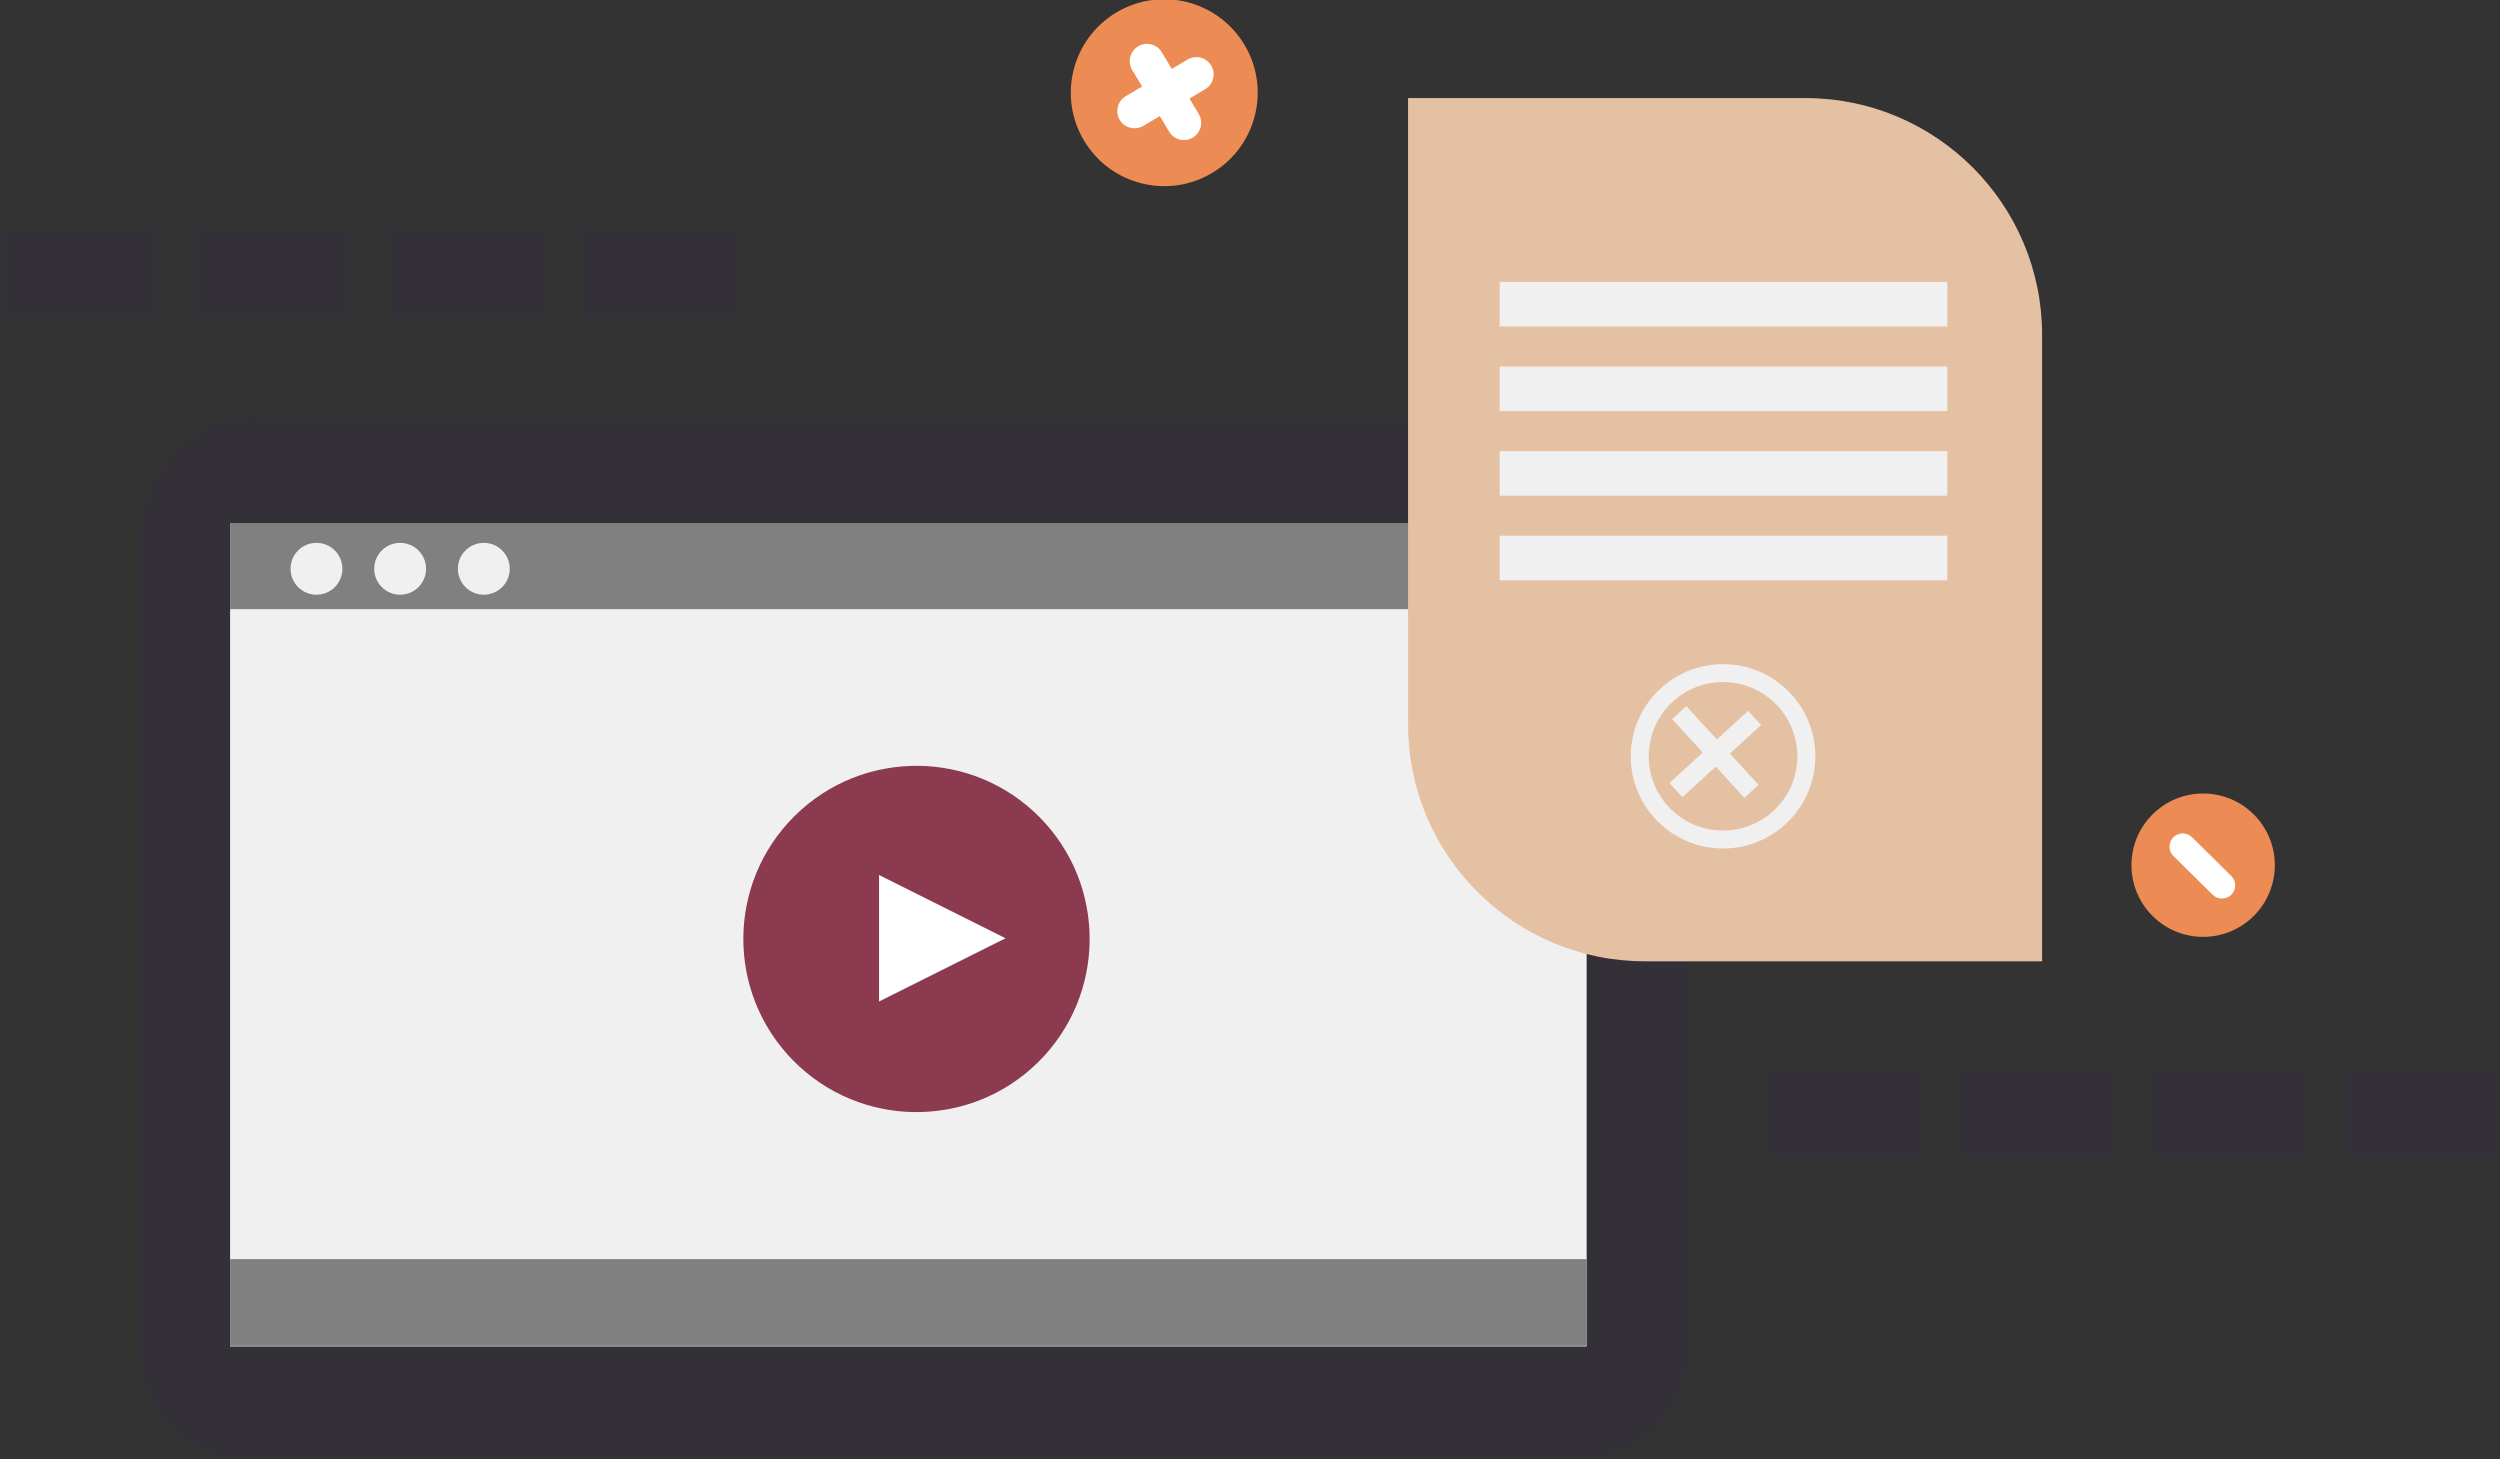
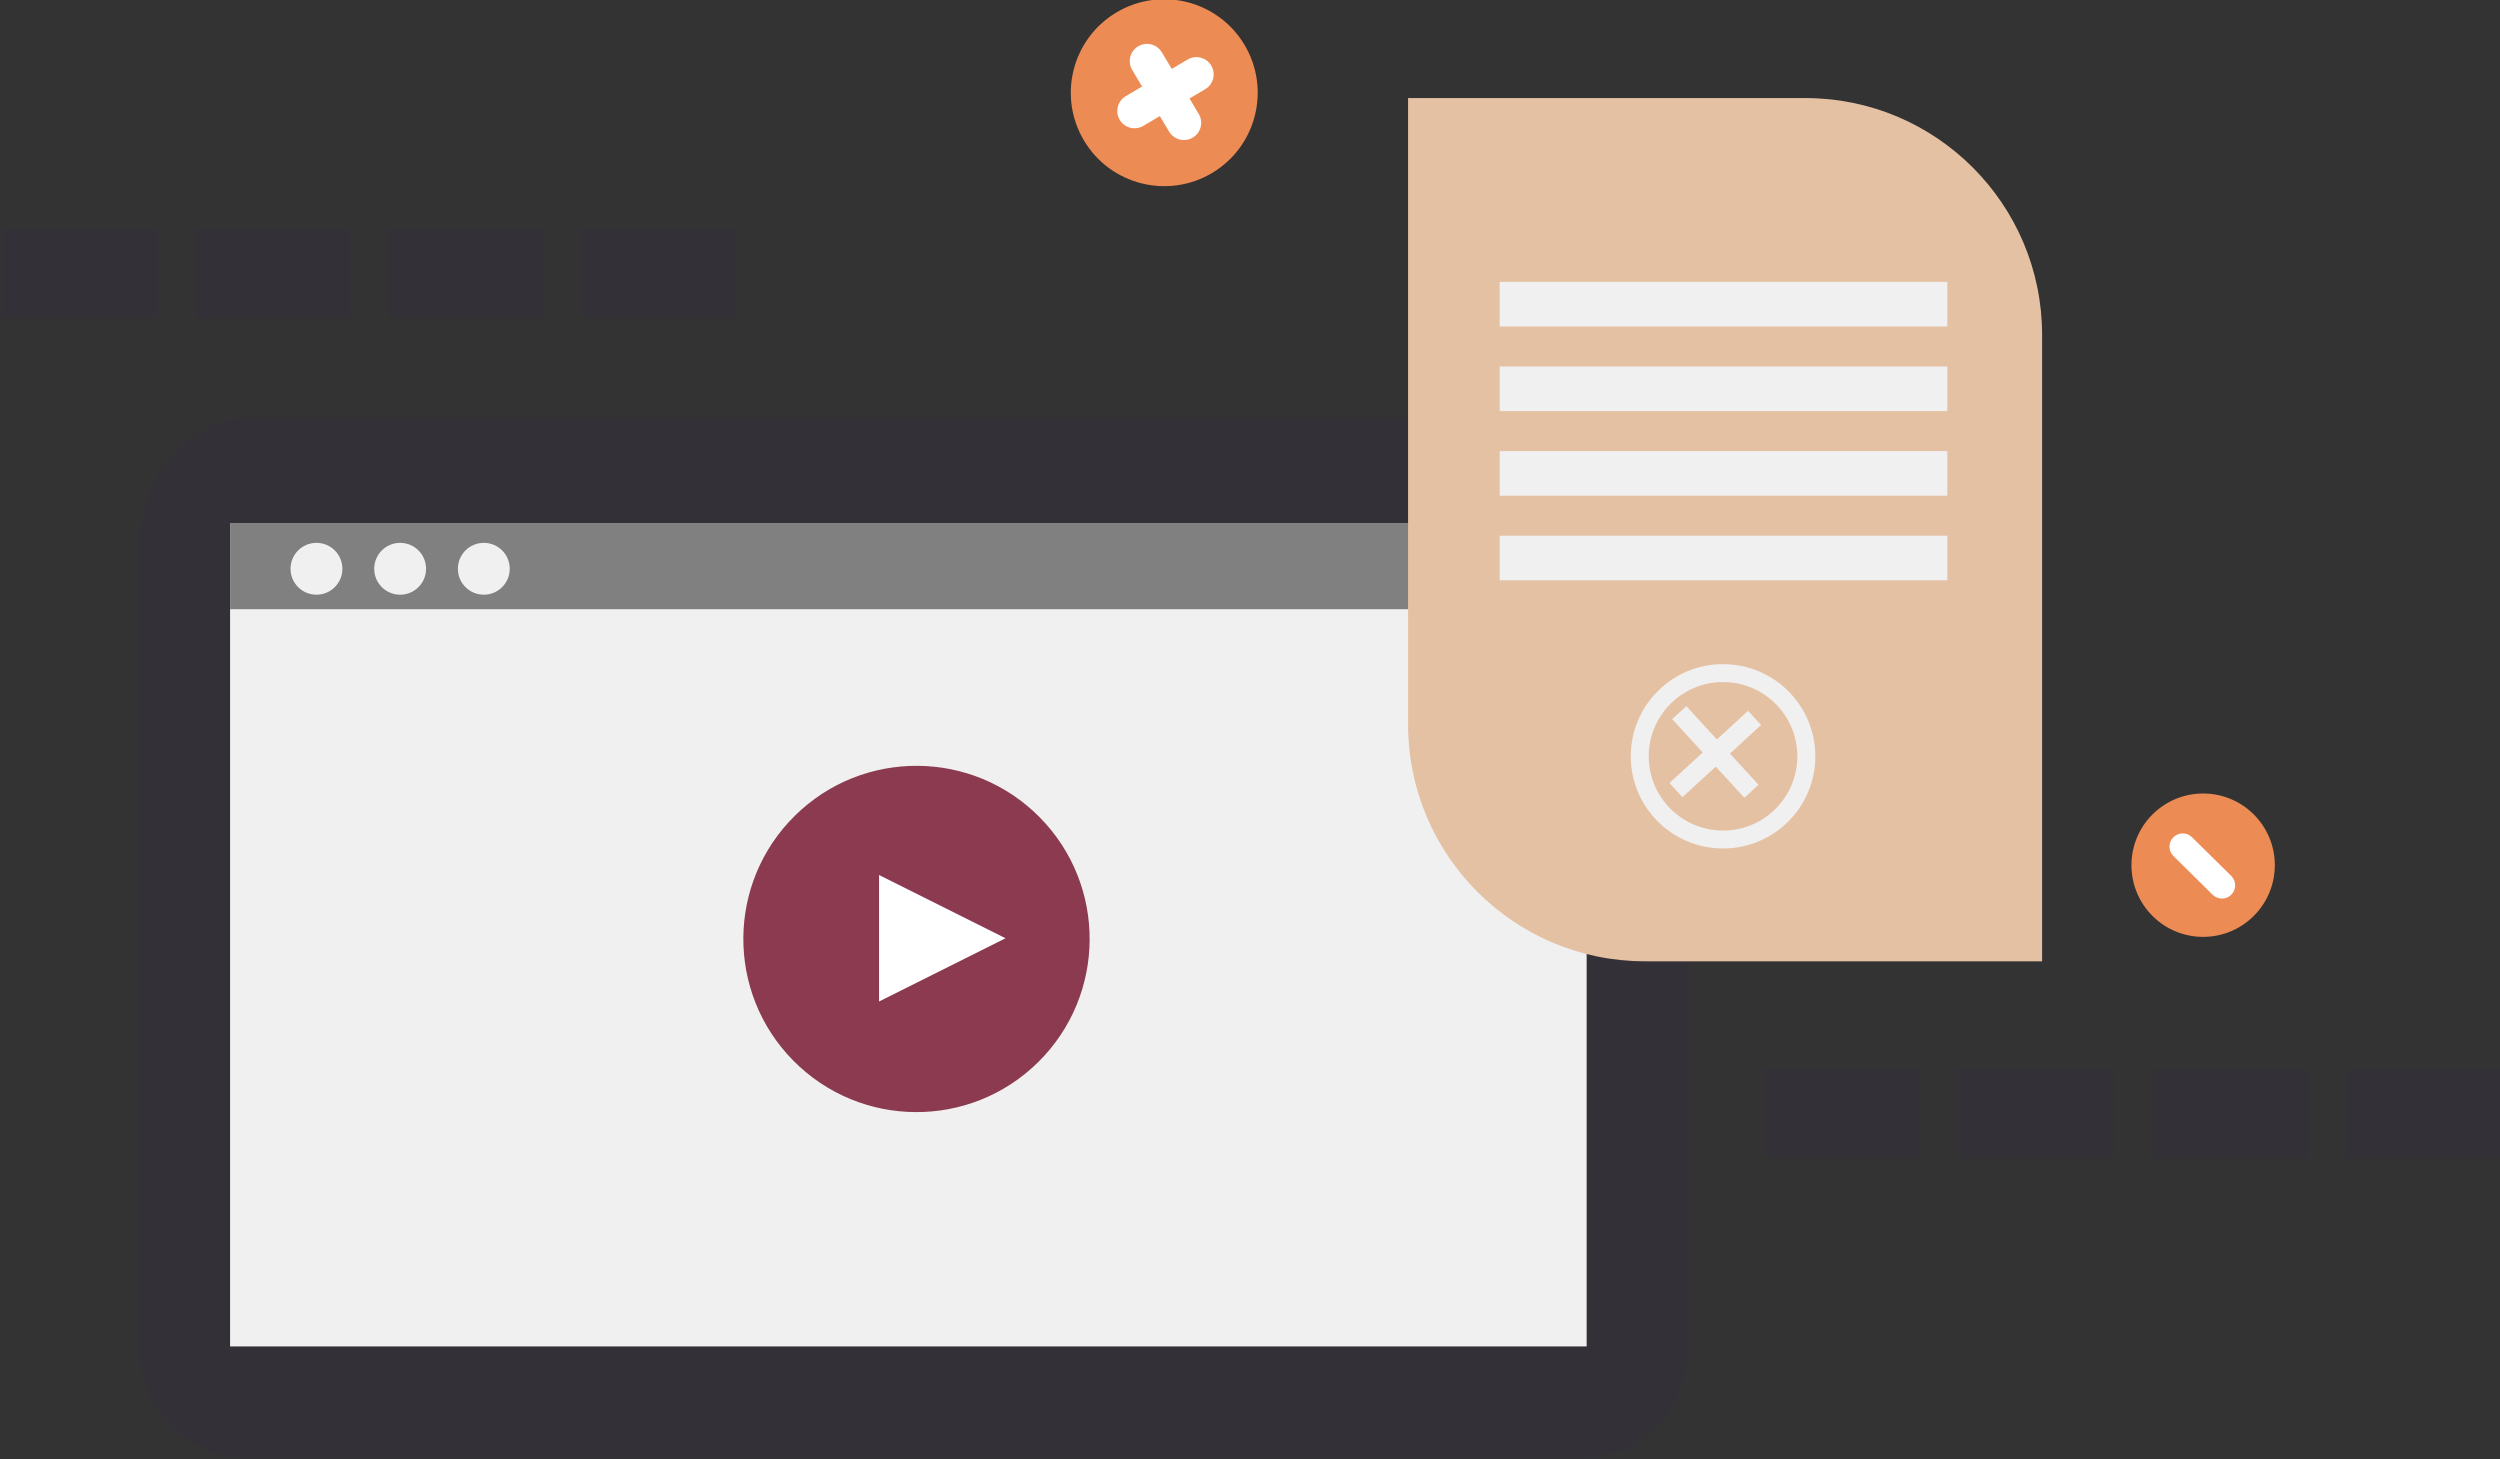
<svg xmlns="http://www.w3.org/2000/svg" width="100%" height="100%" viewBox="0 0 538 314" xml:space="preserve" style="fill-rule:evenodd;clip-rule:evenodd;stroke-linejoin:round;stroke-miterlimit:2;">
  <rect x="0" y="0" width="538" height="314" fill="#333333" stroke="none" />
  <g transform="matrix(1,0,0,1,-137.482,-682.827)">
    <g transform="matrix(1.118,0,0,1.118,-357.498,-664.481)">
      <g transform="matrix(1,0,0,1,-497.105,-268.647)">
        <g transform="matrix(1.24,0,0,1.139,-857.45,-617.557)">
          <rect x="1449.8" y="1874.86" width="24" height="15" style="fill:rgb(51,48,55);" />
        </g>
        <g transform="matrix(1.24,0,0,1.139,-857.45,-617.557)">
          <rect x="1479.8" y="1874.86" width="24" height="15" style="fill:rgb(51,48,55);" />
        </g>
        <g transform="matrix(1.24,0,0,1.139,-857.45,-617.557)">
          <rect x="1509.8" y="1874.86" width="24" height="15" style="fill:rgb(51,48,55);" />
        </g>
        <g transform="matrix(1.24,0,0,1.139,-857.45,-617.557)">
          <rect x="1539.8" y="1874.86" width="24" height="15" style="fill:rgb(51,48,55);" />
        </g>
      </g>
      <g transform="matrix(1,0,0,1,-157.649,-106.995)">
        <g transform="matrix(1.24,0,0,1.139,-857.45,-617.557)">
          <rect x="1449.8" y="1874.86" width="24" height="15" style="fill:rgb(51,48,55);" />
        </g>
        <g transform="matrix(1.24,0,0,1.139,-857.45,-617.557)">
          <rect x="1479.8" y="1874.86" width="24" height="15" style="fill:rgb(51,48,55);" />
        </g>
        <g transform="matrix(1.24,0,0,1.139,-857.45,-617.557)">
          <rect x="1509.8" y="1874.86" width="24" height="15" style="fill:rgb(51,48,55);" />
        </g>
        <g transform="matrix(1.24,0,0,1.139,-857.45,-617.557)">
          <rect x="1539.8" y="1874.86" width="24" height="15" style="fill:rgb(51,48,55);" />
        </g>
      </g>
      <g>
        <g transform="matrix(1.088,0,0,1.222,469.564,1461.43)">
          <path d="M0,-124C0,-135.046 8.954,-144 20,-144L254,-144C265.045,-144 274,-135.046 274,-124L274,2.774C274,7.342 271.962,11.724 268.335,14.955C264.707,18.185 259.787,20 254.657,20C204.321,20 69.679,20 19.343,20C14.213,20 9.293,18.185 5.665,14.955C2.038,11.724 -0,7.342 0,2.774C0,-35.448 0,-124 0,-124Z" style="fill:rgb(51,48,55);fill-rule:nonzero;" />
        </g>
        <g transform="matrix(1.088,0,0,1.268,-1900.58,-779.906)">
          <rect x="2194.49" y="1644.86" width="240" height="125" style="fill:rgb(240,240,240);" />
          <clipPath id="_clip1">
            <rect x="2194.49" y="1644.86" width="240" height="125" />
          </clipPath>
          <g clip-path="url(#_clip1)">
            <g transform="matrix(0.919,0,0,0.286,1743.76,1280.3)">
              <rect x="431.811" y="1274.4" width="378.834" height="46.026" style="fill:rgb(128,128,128);" />
            </g>
            <g transform="matrix(0.919,0,0,0.286,1743.76,1392.13)">
-               <rect x="431.811" y="1274.4" width="378.834" height="46.026" style="fill:rgb(128,128,128);" />
-             </g>
+               </g>
          </g>
        </g>
        <g transform="matrix(0.68,0,0,0.68,-698.564,859.342)">
          <g transform="matrix(1.424,-1.405,-1.405,-1.424,1986.82,774.923)">
            <path d="M-17.208,-7.061C-30.739,-7.061 -41.708,3.909 -41.708,17.439C-41.708,30.97 -30.739,41.94 -17.208,41.939C-3.677,41.939 7.292,30.969 7.292,17.439C7.292,3.908 -3.677,-7.061 -17.208,-7.061" style="fill:rgb(139,58,79);fill-rule:nonzero;" />
          </g>
          <g transform="matrix(3.67453e-17,0.6,-0.6,3.67453e-17,2391.78,-499.206)">
            <path d="M2122.12,714.597L2151.96,774.27L2092.28,774.27L2122.12,714.597Z" style="fill:white;" />
          </g>
        </g>
        <g transform="matrix(0.662,0,0,0.662,-63.579,471.412)">
          <circle cx="856.845" cy="1273.68" r="7.539" style="fill:rgb(240,240,240);" />
        </g>
        <g transform="matrix(0.662,0,0,0.662,-47.473,471.412)">
          <circle cx="856.845" cy="1273.68" r="7.539" style="fill:rgb(240,240,240);" />
        </g>
        <g transform="matrix(0.662,0,0,0.662,-31.367,471.412)">
          <circle cx="856.845" cy="1273.68" r="7.539" style="fill:rgb(240,240,240);" />
        </g>
      </g>
      <g transform="matrix(1,0,0,1,0,37.027)">
        <g transform="matrix(0.481,0,0,0.481,-146.449,676.256)">
          <g transform="matrix(0.926,0,0,1.05,-732.623,-471.11)">
            <path d="M2996.49,1550.13C2996.49,1500.28 2950.66,1459.86 2894.12,1459.86L2722.49,1459.86L2722.49,1698.59C2722.49,1748.45 2768.33,1788.86 2824.86,1788.86L2996.49,1788.86L2996.49,1550.13Z" style="fill:rgb(229,193,164);" />
          </g>
          <g transform="matrix(1,0,0,1,0,-0.123)">
            <g transform="matrix(1,0,0,1,-2.714,15.375)">
              <g transform="matrix(0.818,0,0,1.05,-422.128,-538.804)">
                <rect x="2750.49" y="1579.86" width="219" height="17" style="fill:rgb(240,240,240);" />
              </g>
              <g transform="matrix(0.818,0,0,1.05,-422.128,-504.945)">
                <rect x="2750.49" y="1579.86" width="219" height="17" style="fill:rgb(240,240,240);" />
              </g>
              <g transform="matrix(0.818,0,0,1.05,-422.128,-471.086)">
                <rect x="2750.49" y="1579.86" width="219" height="17" style="fill:rgb(240,240,240);" />
              </g>
              <g transform="matrix(0.818,0,0,1.05,-422.128,-437.227)">
                <rect x="2750.49" y="1579.86" width="219" height="17" style="fill:rgb(240,240,240);" />
              </g>
            </g>
            <g transform="matrix(1.088,0,0,1.088,128.856,18.411)">
              <g>
                <g transform="matrix(2.42744e-19,-3.39,-3.394,2.42744e-19,1641.17,1167.27)">
                  <path d="M-10,-10C-15.523,-10 -20,-5.523 -20,0C-20,5.523 -15.523,10 -10,10C-4.478,10 0,5.523 0,0C0,-5.523 -4.478,-10 -10,-10" style="fill:rgb(240,240,240);fill-rule:nonzero;" />
                </g>
                <g transform="matrix(1.21372e-19,-2.731,-2.733,1.21372e-19,1641.17,1173.86)">
                  <path d="M-10,-10C-15.523,-10 -20,-5.523 -20,0C-20,5.523 -15.523,10 -10,10C-4.478,10 0,5.523 0,0C0,-5.523 -4.478,-10 -10,-10" style="fill:rgb(229,193,164);fill-rule:nonzero;" />
                </g>
              </g>
            </g>
          </g>
        </g>
        <g transform="matrix(0.326,0.355,-0.355,0.326,942.614,489.657)">
          <g transform="matrix(1,0,0,1.383,40.612,-505.69)">
            <rect x="957.879" y="1385.66" width="42.636" height="5.55" style="fill:rgb(240,240,240);" />
          </g>
          <g transform="matrix(6.12323e-17,1,-1.383,8.471e-17,2940.59,435.896)">
            <rect x="957.879" y="1385.66" width="42.636" height="5.55" style="fill:rgb(240,240,240);" />
          </g>
        </g>
      </g>
      <g transform="matrix(-0.45,0,0,0.45,1253.71,683.103)">
        <g transform="matrix(0.891,-0.879,-0.879,-0.891,890.438,1530.5)">
          <path d="M-17.208,-7.061C-30.739,-7.061 -41.708,3.909 -41.708,17.439C-41.708,30.97 -30.739,41.94 -17.208,41.939C-3.677,41.939 7.292,30.969 7.292,17.439C7.292,3.908 -3.677,-7.061 -17.208,-7.061" style="fill:rgb(237,139,84);fill-rule:nonzero;" />
        </g>
        <g transform="matrix(1.251,0,0,1.251,864.533,1542.74)">
          <path d="M0,-19.676C1.778,-21.431 4.642,-21.411 6.396,-19.633C8.151,-17.856 8.132,-14.991 6.354,-13.237L-7.061,0C-8.839,1.755 -11.703,1.736 -13.458,-0.043C-15.212,-1.821 -15.193,-4.685 -13.415,-6.439L0,-19.676Z" style="fill:white;fill-rule:nonzero;" />
        </g>
      </g>
      <g transform="matrix(0.43,0,0,0.43,-260.427,664.685)">
        <g transform="matrix(-0.984,-1.643,-1.643,0.984,2119.56,1278.55)">
          <path d="M-18.738,-33.063C-30.8,-33.063 -40.579,-23.285 -40.579,-11.223C-40.579,0.84 -30.801,10.619 -18.738,10.619C-6.676,10.619 3.103,0.841 3.104,-11.223C3.105,-23.285 -6.674,-33.063 -18.738,-33.063" style="fill:rgb(237,139,84);fill-rule:nonzero;" />
        </g>
        <g transform="matrix(1.915,0,0,1.915,2142.09,1307.79)">
          <path d="M0,-10.268C-1.144,-12.178 -0.523,-14.655 1.387,-15.799C3.298,-16.944 5.774,-16.323 6.918,-14.412L15.552,0.002C16.696,1.912 16.075,4.388 14.165,5.533C12.254,6.676 9.778,6.056 8.634,4.145L0,-10.268Z" style="fill:white;fill-rule:nonzero;" />
        </g>
        <g transform="matrix(1.684,0.912,0.912,-1.684,2148.57,1282.55)">
          <path d="M0,-10.268C-1.144,-12.178 -0.523,-14.655 1.387,-15.799C3.298,-16.944 5.774,-16.323 6.918,-14.412L15.552,0.002C16.696,1.912 16.075,4.388 14.165,5.533C12.254,6.676 9.778,6.056 8.634,4.145L0,-10.268Z" style="fill:white;fill-rule:nonzero;" />
        </g>
      </g>
    </g>
  </g>
</svg>